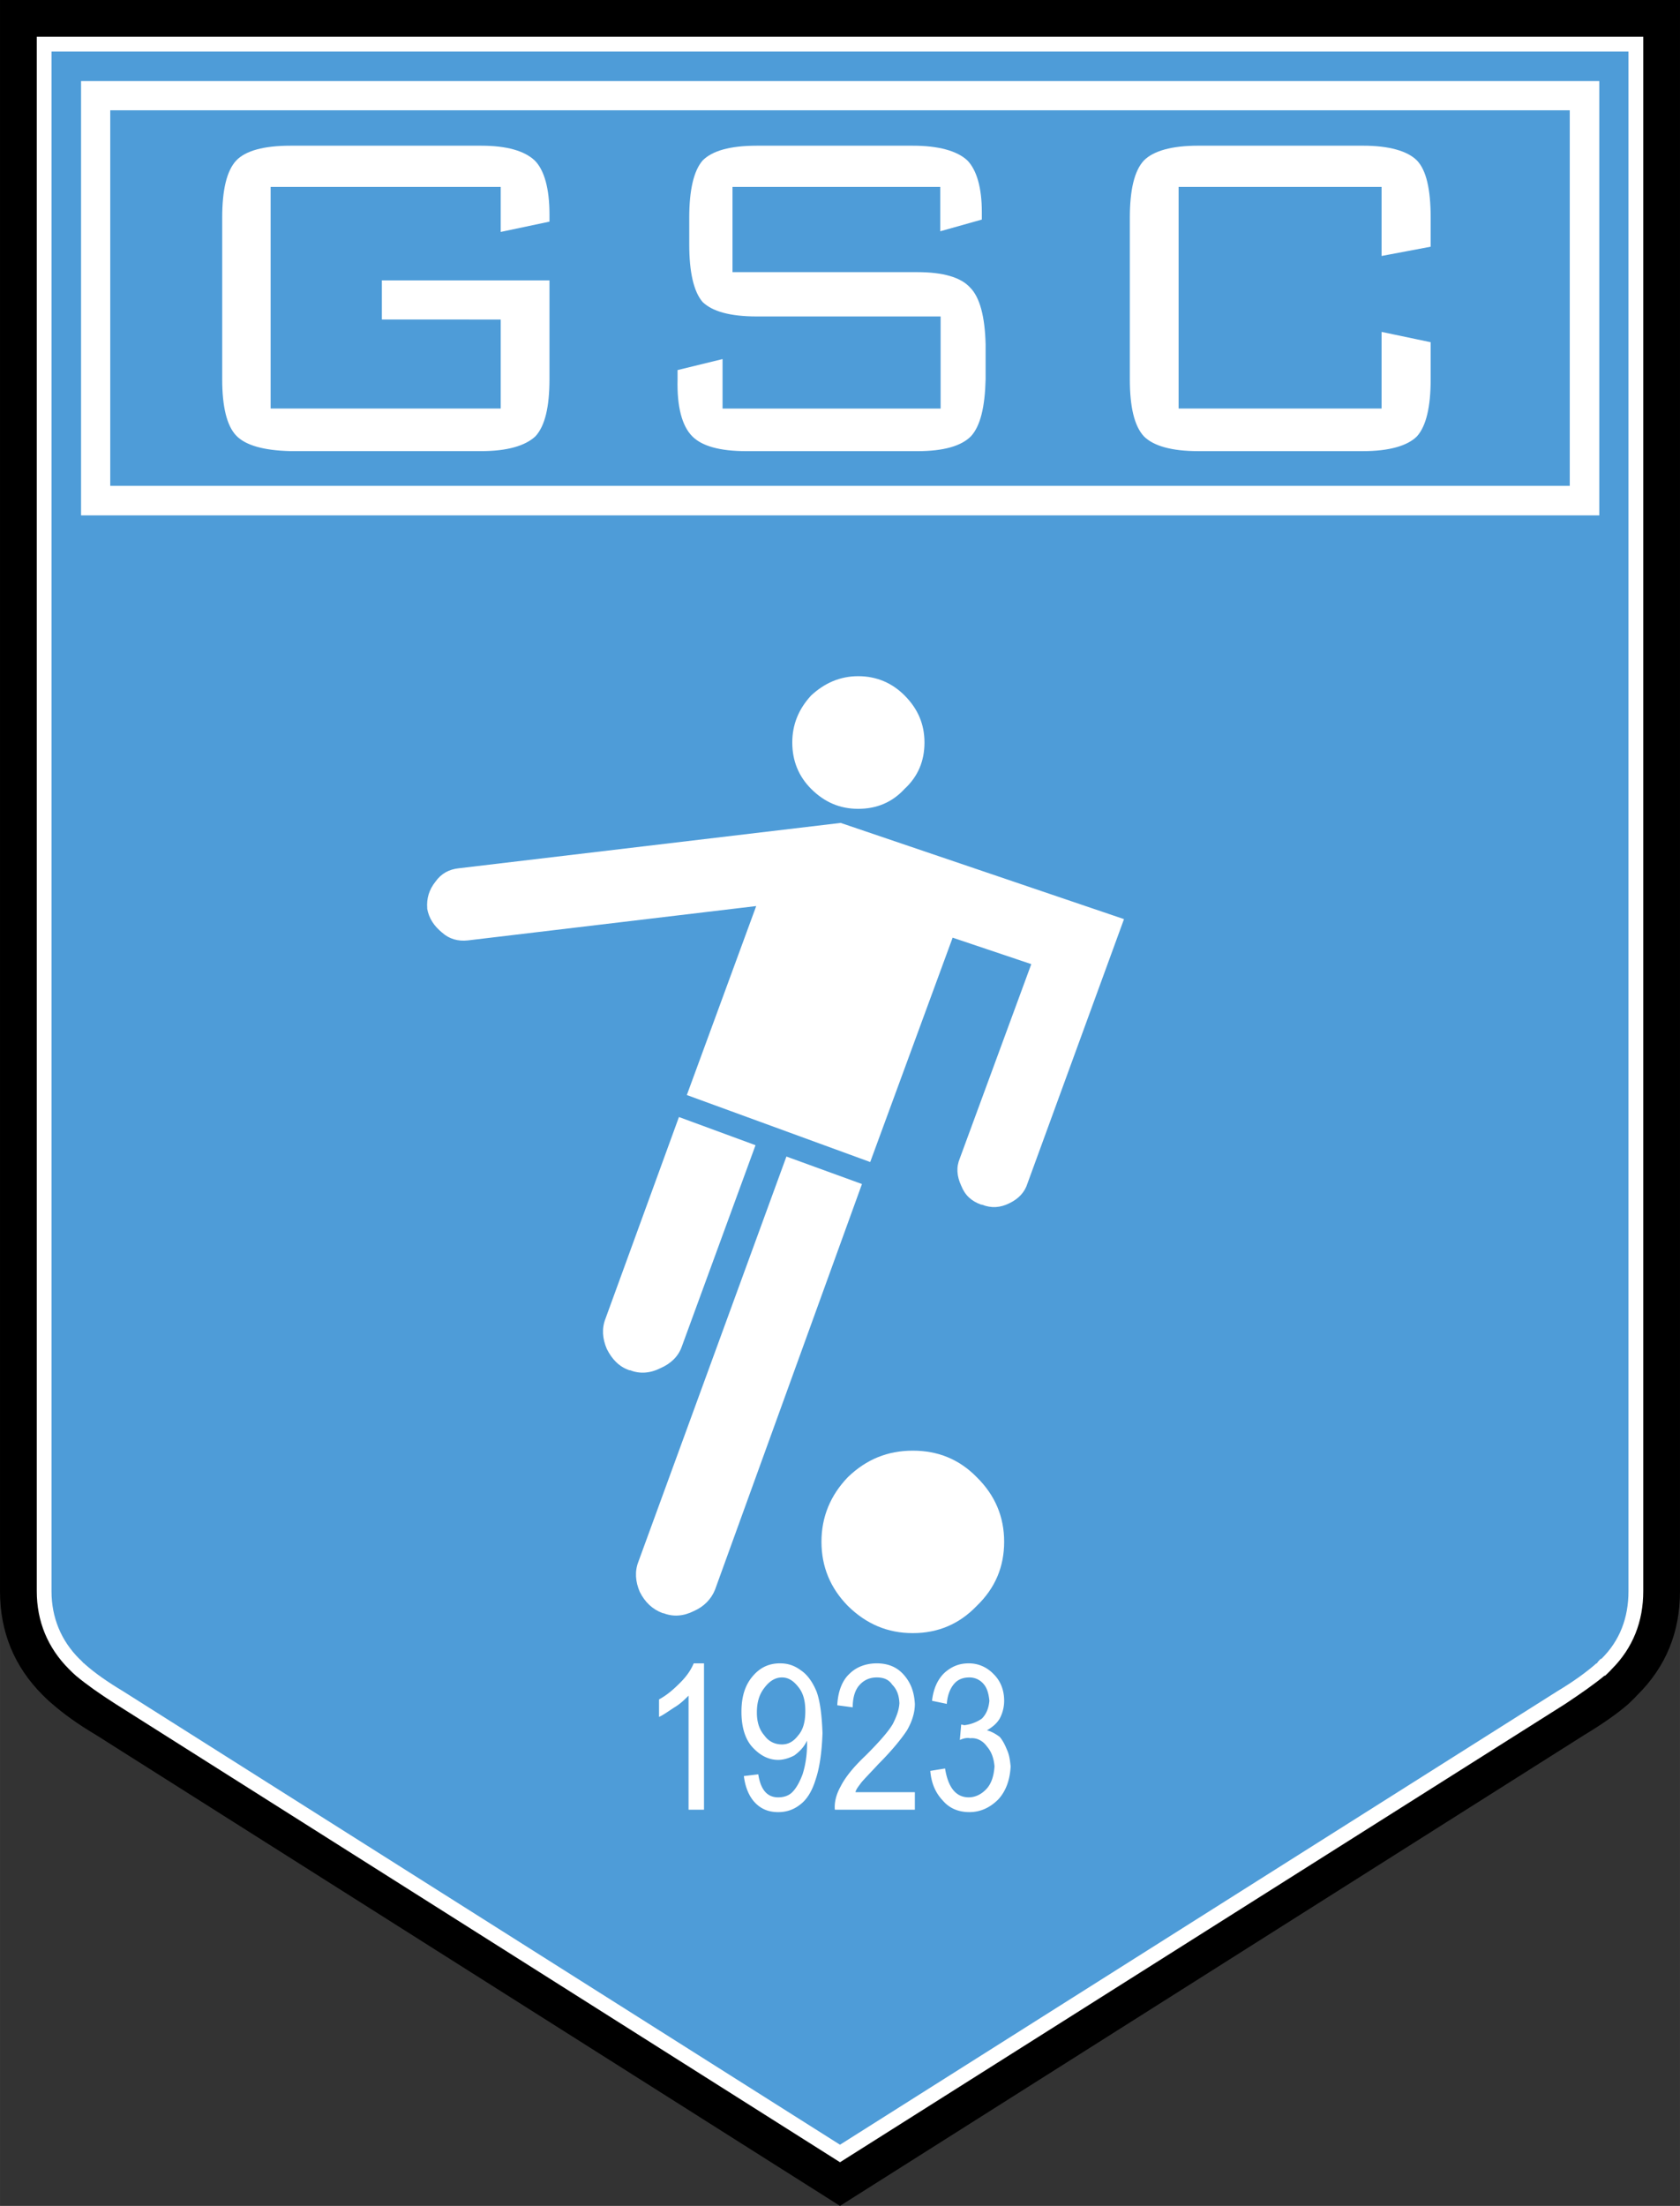
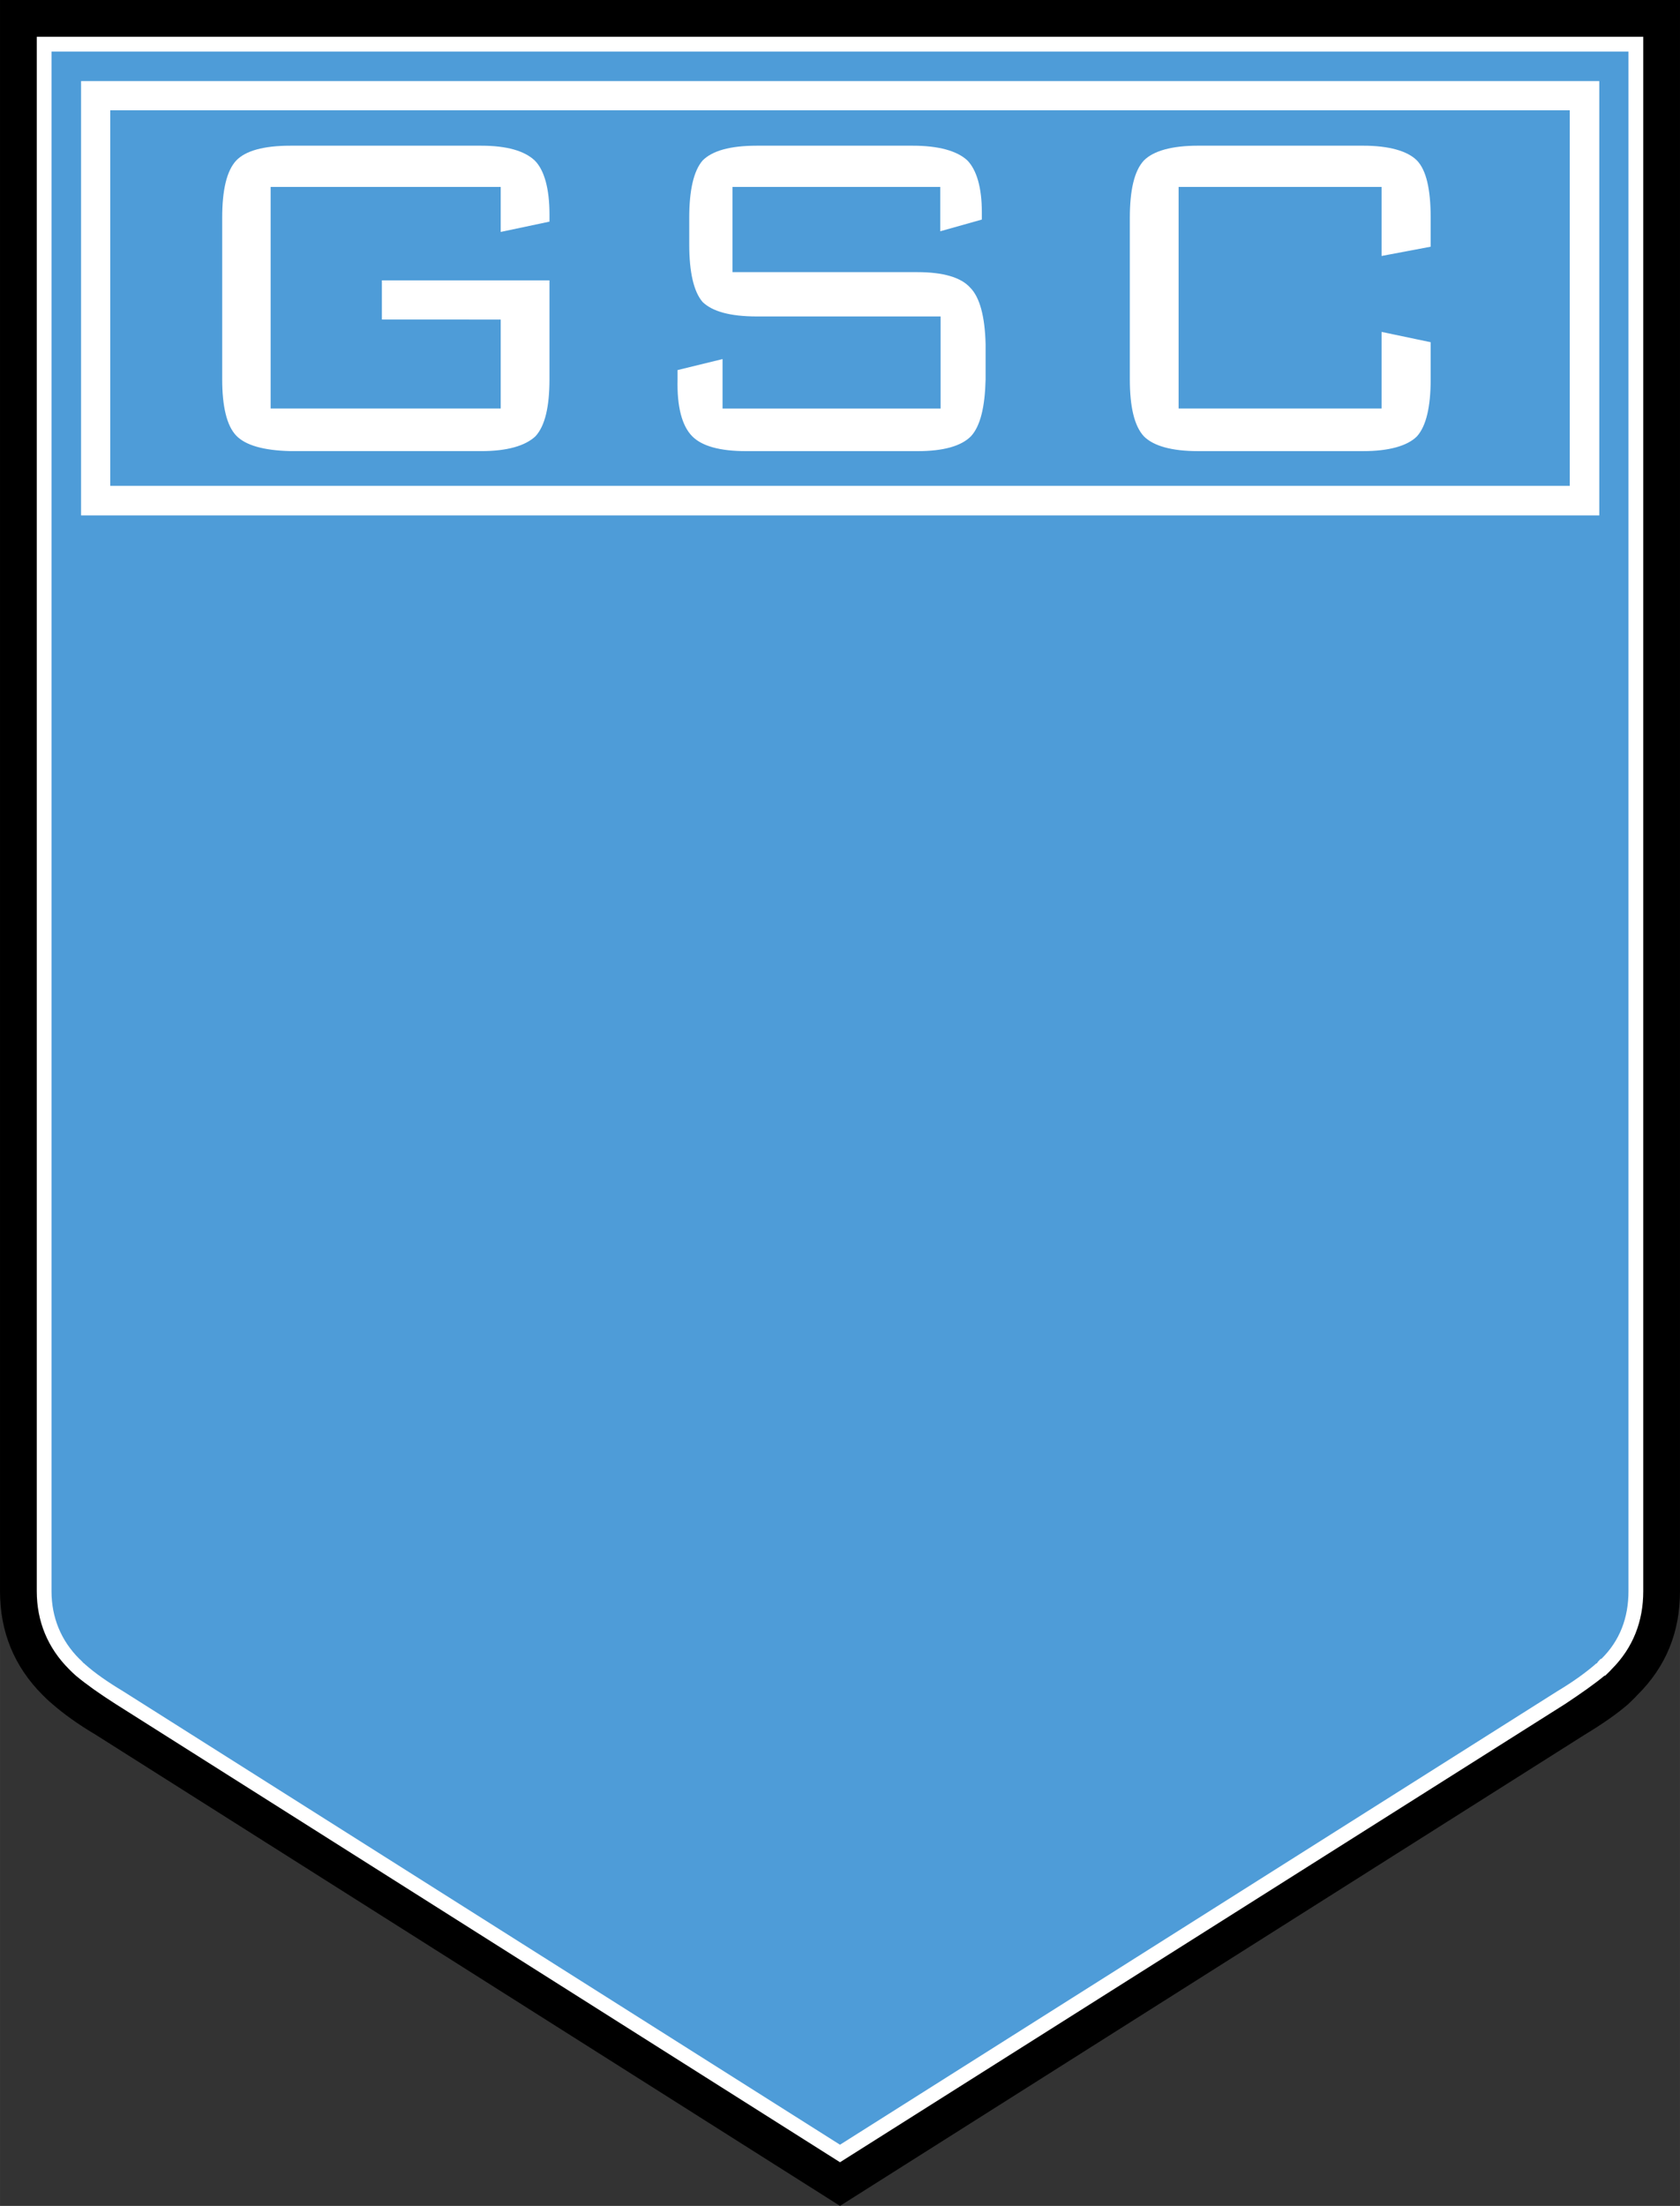
<svg xmlns="http://www.w3.org/2000/svg" width="1905" height="2500" viewBox="0 0 161.792 212.328">
  <rect x="0" y="0" width="161.792" height="212.328" fill="#333333" stroke="none" />
  <path d="M156.831 164.008c.298-.297.596-.562.86-.859 2.778-2.745 4.101-6.086 4.101-9.988V0H0v153.161c0 3.902 1.356 7.243 4.101 9.988.298.298.562.562.926.859 1.059.926 2.415 1.919 4.2 2.977l71.669 45.343 71.702-45.343c1.753-1.058 3.175-2.051 4.233-2.977z" />
  <path d="M154.583 161.296h-.066c-.992.827-2.282 1.719-3.77 2.711l-69.85 44.12-69.783-44.12c-1.555-.992-2.812-1.885-3.804-2.711-.231-.199-.43-.396-.661-.628-2.051-2.05-3.109-4.597-3.109-7.507V3.539h154.715v149.622c0 2.91-.993 5.457-3.043 7.507-.2.232-.431.43-.629.628z" fill="#fff" />
  <path d="M153.59 160.238c.066-.067.132-.132.199-.132.066-.132.231-.298.364-.431h.066c1.786-1.752 2.612-3.969 2.612-6.515V4.961H4.96V153.16c0 2.546.926 4.762 2.68 6.515.165.133.297.298.43.431.066 0 .066.065.165.132.894.793 2.117 1.653 3.605 2.546l69.056 43.656 69.089-43.656c1.489-.892 2.679-1.752 3.605-2.546z" fill="#4e9cd8" />
  <path fill="#fff" d="M7.805 7.805H154.02v41.804H7.805z" />
  <path d="M151.176 46.765V10.616H10.617v36.148h140.559z" fill="#4e9cd8" />
  <path d="M22.754 15.445c-.926.992-1.356 2.844-1.356 5.523v15.544c0 2.58.43 4.465 1.356 5.423.893.926 2.613 1.423 5.226 1.488h18.355c2.48 0 4.233-.496 5.225-1.422.926-.992 1.356-2.844 1.356-5.49v-9.525h-16.14v3.77H48.22v8.566H26.062v-21.33H48.22v4.333l4.697-.992v-.695c0-2.48-.496-4.266-1.422-5.192-.992-.926-2.679-1.422-5.16-1.422H27.979c-2.612-.001-4.332.495-5.225 1.421zM137.781 20.968c0-2.778-.43-4.597-1.323-5.523-.926-.926-2.712-1.422-5.192-1.422h-15.875c-2.547 0-4.3.496-5.226 1.422-.926.992-1.356 2.844-1.356 5.523v15.544c0 2.646.431 4.498 1.356 5.49.926.926 2.679 1.422 5.226 1.422h15.875c2.48 0 4.267-.496 5.192-1.422.893-.992 1.323-2.844 1.323-5.49V32.94l-4.729-.993v7.375h-19.546v-21.33h19.546v6.647l4.729-.893v-2.778zM94.555 20.406c0-2.348-.496-4.035-1.389-4.96-.992-.926-2.778-1.422-5.258-1.422H72.892c-2.612 0-4.299.496-5.225 1.422-.86.992-1.29 2.844-1.29 5.523v2.547c0 2.679.43 4.563 1.29 5.556.926.894 2.613 1.389 5.225 1.389h17.694v8.864H69.585v-4.762l-4.333 1.058v.893c-.066 2.646.43 4.498 1.422 5.49.926.926 2.613 1.422 5.226 1.422h16.438c2.546 0 4.232-.496 5.159-1.422.925-.992 1.356-2.844 1.422-5.49V33.14c-.066-2.679-.562-4.531-1.488-5.457-.893-.992-2.612-1.488-5.093-1.488H70.544v-8.202h20.01v4.267l4.001-1.125v-.729z" fill="#fff" />
  <g fill="#fff">
-     <path d="M41.936 84.865c-.628.793-.859 1.621-.793 2.546v.067c.166.926.661 1.653 1.422 2.282.694.628 1.554.86 2.48.76l27.781-3.307-6.681 18.19 17.661 6.449 7.938-21.597 7.574 2.547-6.879 18.686c-.364.86-.297 1.72.132 2.646.365.925.993 1.488 1.919 1.819h.065c.927.363 1.787.297 2.646-.132.894-.43 1.489-1.059 1.753-1.918l9.293-25.433-27.285-9.26-36.777 4.366c-.926.098-1.687.495-2.249 1.289zM89.032 71.471c0-1.753-.629-3.241-1.918-4.531-1.19-1.191-2.679-1.853-4.465-1.853-1.752 0-3.241.662-4.53 1.853-1.191 1.29-1.819 2.778-1.819 4.531 0 1.786.628 3.274 1.819 4.465 1.29 1.29 2.778 1.918 4.53 1.918 1.787 0 3.275-.628 4.465-1.918 1.289-1.191 1.918-2.68 1.918-4.465zM72.76 110.232l-7.375-2.712-7.077 19.414c-.364.926-.298 1.918.132 2.911.496.992 1.19 1.72 2.182 2.05h.067c.925.364 1.918.297 2.91-.199.992-.43 1.72-1.125 2.05-2.05l7.111-19.414zM61.482 150.316c-.363.926-.297 1.918.132 2.911.497.992 1.224 1.687 2.216 2.05h.066c.926.364 1.918.298 2.91-.198.992-.43 1.687-1.158 2.05-2.051l14.156-39.059-7.276-2.646-14.254 38.993zM87.908 139.633c-2.415 0-4.465.827-6.251 2.547-1.687 1.753-2.546 3.836-2.546 6.218 0 2.414.86 4.465 2.546 6.184 1.786 1.753 3.836 2.613 6.251 2.613 2.414 0 4.465-.86 6.151-2.613 1.786-1.719 2.646-3.77 2.646-6.184 0-2.381-.86-4.465-2.646-6.218-1.686-1.72-3.737-2.547-6.151-2.547z" />
-   </g>
-   <path d="M77.721 167.547v.363c0 1.058-.165 2.05-.43 2.877-.298.794-.629 1.356-.992 1.721-.364.363-.86.496-1.356.496-1.059 0-1.687-.728-1.918-2.216l-1.389.166c.132 1.058.496 1.984 1.125 2.612.562.562 1.256.86 2.183.86.794 0 1.488-.231 2.117-.728.662-.496 1.158-1.322 1.489-2.415.363-1.058.595-2.546.661-4.464-.066-1.752-.231-3.043-.562-3.969-.363-.893-.86-1.621-1.488-2.05-.662-.497-1.291-.694-2.051-.694-1.092 0-1.918.429-2.58 1.19-.761.86-1.125 1.984-1.125 3.473s.364 2.646 1.058 3.406c.728.793 1.554 1.224 2.48 1.224.496 0 1.058-.166 1.555-.43.496-.364.926-.794 1.223-1.422zm-.165-2.844c0 .993-.199 1.786-.695 2.349-.43.562-.926.859-1.555.859-.695 0-1.29-.297-1.687-.859-.496-.563-.728-1.291-.728-2.216 0-.992.232-1.753.728-2.381.496-.661 1.058-.992 1.687-.992.562 0 1.059.264 1.555.892.496.595.695 1.355.695 2.348zM80.632 164.141l1.488.198c0-.893.199-1.62.628-2.117.43-.496.993-.76 1.687-.76.662 0 1.157.198 1.488.694.43.43.661.992.694 1.786-.033.629-.264 1.257-.628 1.985-.397.694-1.257 1.687-2.613 3.042-1.19 1.125-1.984 2.117-2.414 2.977-.43.76-.629 1.555-.562 2.249h7.706v-1.687h-5.721c.066-.298.297-.562.562-.927.298-.363.86-.926 1.654-1.786 1.323-1.323 2.249-2.48 2.746-3.241.496-.859.76-1.72.76-2.547-.066-1.058-.331-1.917-.992-2.711-.628-.761-1.489-1.19-2.679-1.19-1.059 0-1.984.364-2.613.992-.696.628-1.125 1.687-1.191 3.043zM64.955 164.339c.562-.331.992-.76 1.356-1.125v10.98h1.488v-14.089h-.992c-.231.562-.628 1.19-1.29 1.852-.628.629-1.257 1.191-2.05 1.621v1.687c.43-.198.926-.562 1.488-.926zM96.705 163.71c0-1.059-.364-1.918-.992-2.546-.662-.694-1.488-1.058-2.415-1.058-.926 0-1.621.297-2.282.859-.694.629-1.124 1.554-1.257 2.745l1.422.297c.066-.859.331-1.488.694-1.917.364-.431.86-.628 1.489-.628.496 0 .992.198 1.356.628.33.363.496.925.562 1.62-.067.728-.298 1.29-.729 1.72a3.732 3.732 0 0 1-1.687.629l-.298-.067-.132 1.489c.364-.166.728-.232.992-.166.628-.066 1.224.232 1.62.793.431.496.662 1.125.728 1.918-.066.926-.297 1.621-.728 2.117-.496.562-1.124.86-1.752.86-1.224 0-1.984-.926-2.282-2.778l-1.422.231c.1 1.191.496 2.117 1.224 2.878.628.727 1.488 1.091 2.546 1.091 1.058 0 1.984-.43 2.778-1.224.76-.827 1.125-1.919 1.19-3.175-.065-.628-.132-1.124-.363-1.621-.199-.496-.43-.926-.694-1.224-.364-.264-.728-.496-1.225-.628.497-.297.927-.628 1.225-1.125a3.636 3.636 0 0 0 .432-1.718z" fill="#fff" />
+     </g>
</svg>